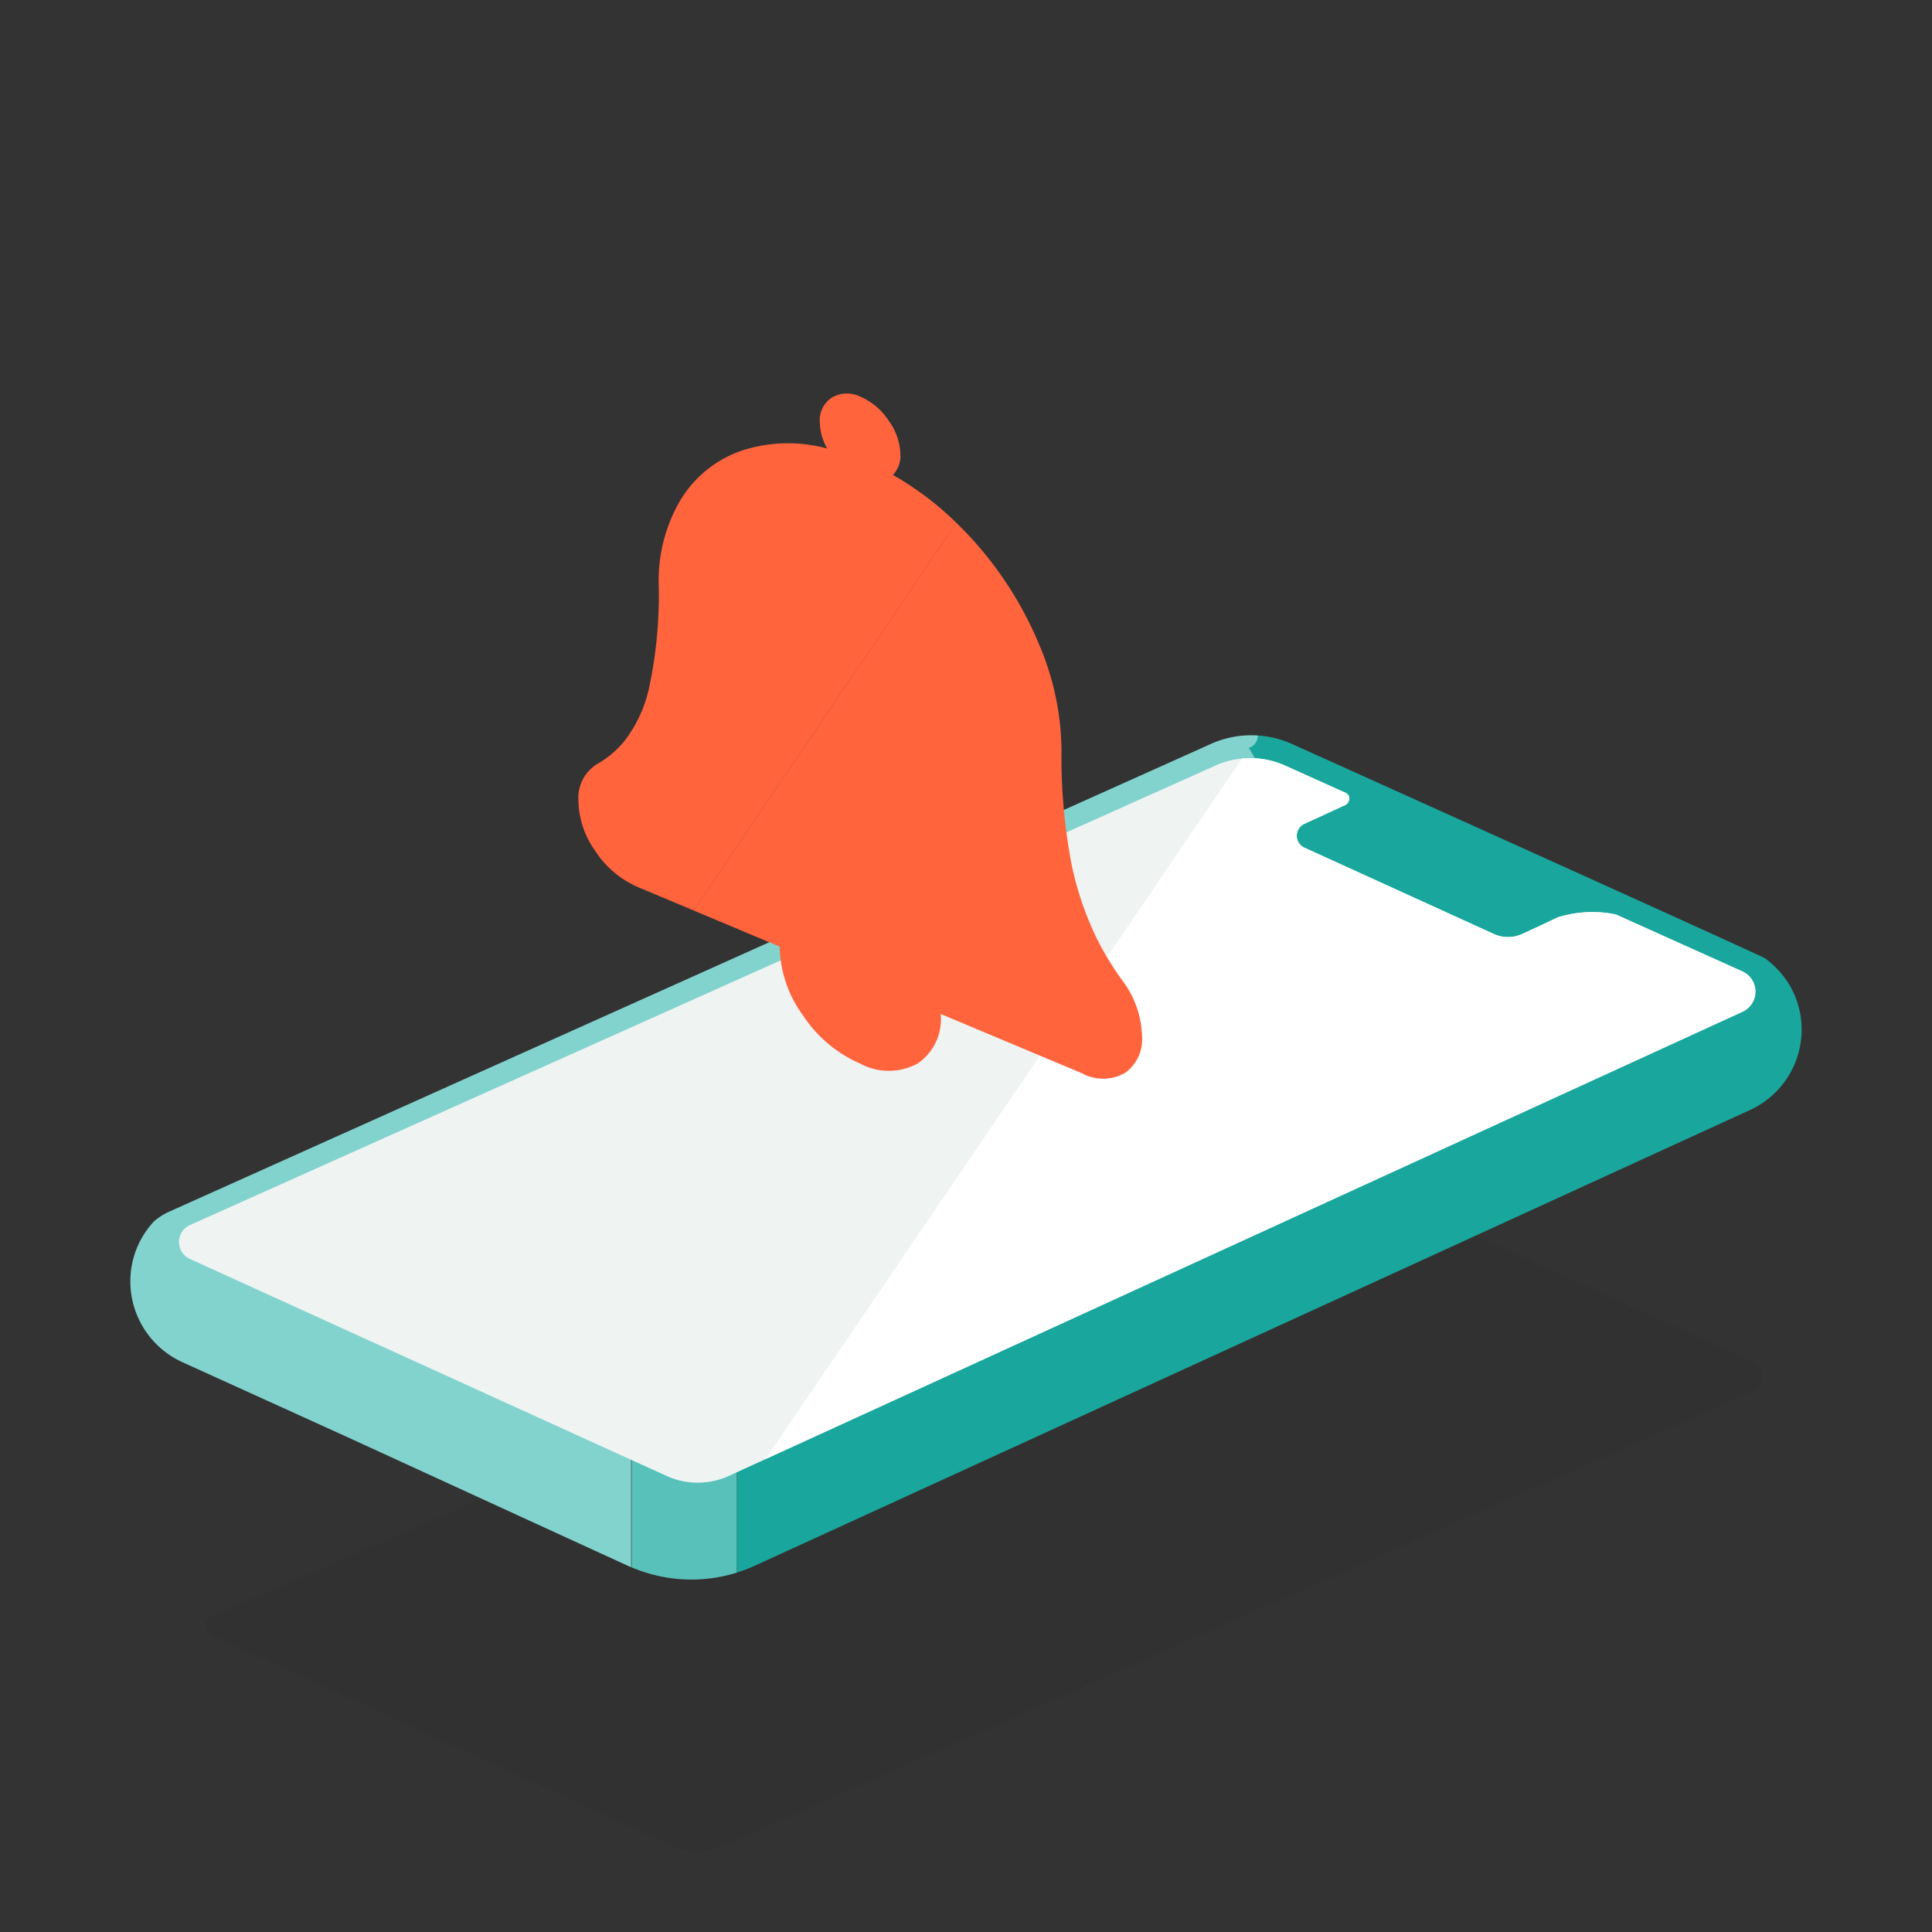
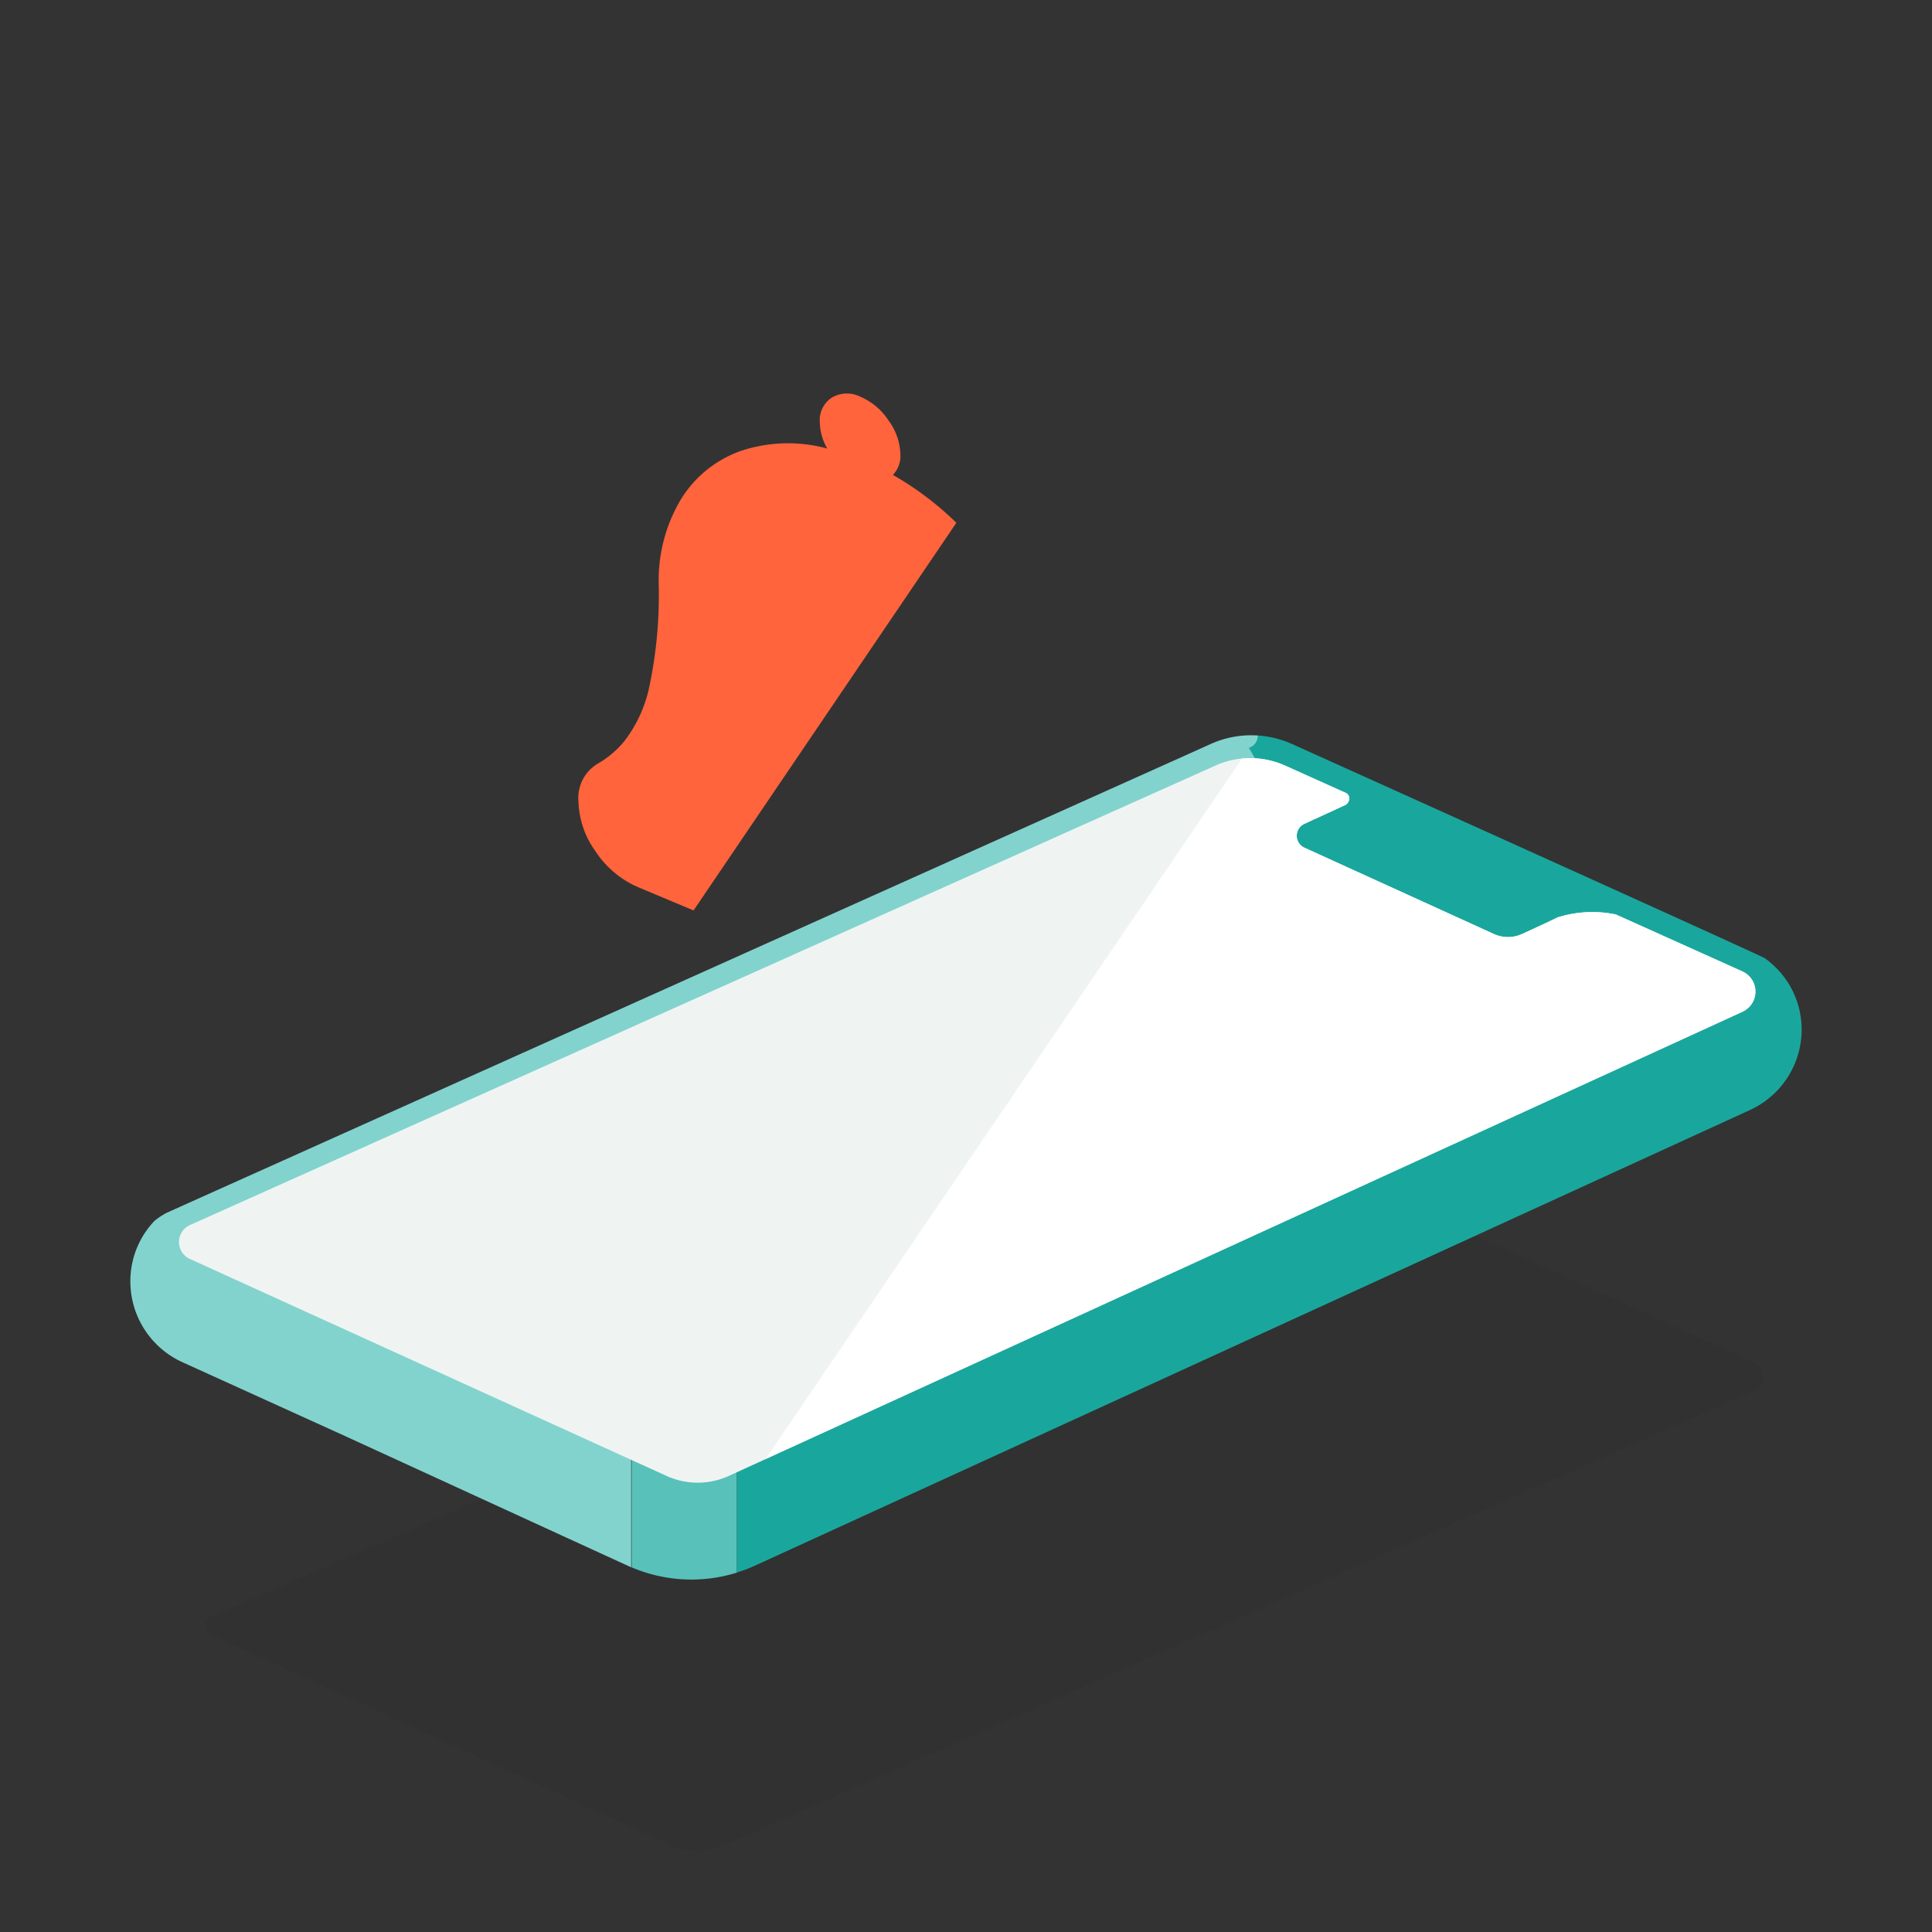
<svg xmlns="http://www.w3.org/2000/svg" width="110" height="110">
  <rect width="100%" height="100%" fill="#333333" stroke="none" />
  <path d="M38.249 105.078 12.009 93.07a.556.556 0 0 1-.279-.735.558.558 0 0 1 .279-.279l61.12-26.634 26.732 12.159a.882.882 0 0 1 .442 1.168.877.877 0 0 1-.436.44l-58.661 25.879a3.569 3.569 0 0 1-2.957.01Z" opacity=".05" />
  <path d="M35.963 76.694v12.544a8.682 8.682 0 0 0 5.994.3V76.697Z" fill="#58c1ba" />
  <path d="M100.82 54.825c-.1-.085-.2-.171-.306-.251-.13-.124-26.972-12.222-26.972-12.222a5.6 5.6 0 0 0-1.929-.476l-35.65 15.985v18.834h5.994v12.837a8.71 8.71 0 0 0 1.013-.384l56.661-25.946a5.041 5.041 0 0 0 2.947-4.579 4.957 4.957 0 0 0-1.758-3.798Z" fill="#19a79d" />
  <path d="M71.613 41.876a5.6 5.6 0 0 0-2.655.473L35.963 57.164 9.515 69.04a3.958 3.958 0 0 0-.72.473 4.973 4.973 0 0 0-1.373 3.458 5.054 5.054 0 0 0 2.947 4.579l9.37 4.255c6.263 2.874 11.414 5.24 16.193 7.429h.005V76.696h.026l3.958-12.717 1.46-2.141c0-.282-1.426-1.831-1.167-1.946l30.267-14.988 1.85-.194-1.226-2.132a.718.718 0 0 0 .508-.702Z" fill="#82d3ce" />
  <path d="m99.201 55.307-7.2-3.241a6.607 6.607 0 0 0-3.306.164c-.524.252-1.188.562-2.03.948a1.939 1.939 0 0 1-1.609 0L74.27 48.265a.748.748 0 0 1-.368-.992.749.749 0 0 1 .368-.368l.489-.225h-.018l.186-.075 1.714-.792a.5.5 0 0 0 .186-.321.365.365 0 0 0-.164-.33l-3.5-1.574a4.828 4.828 0 0 0-3.959 0L10.818 69.749a1.056 1.056 0 0 0-.533 1.4 1.063 1.063 0 0 0 .527.53l27.137 12.353a4.275 4.275 0 0 0 3.548 0c8.765-4 47.428-21.714 57.719-26.428a1.26 1.26 0 0 0 .621-1.671 1.26 1.26 0 0 0-.636-.626Z" fill="#eff4f3" />
  <path d="M99.206 57.601a1.26 1.26 0 0 0 .62-1.67 1.261 1.261 0 0 0-.629-.624l-7.2-3.241a6.615 6.615 0 0 0-3.308.163c-.523.256-1.187.563-2.03.948a1.937 1.937 0 0 1-1.608 0l-10.786-4.913a.748.748 0 0 1-.368-.992.749.749 0 0 1 .368-.368l.488-.225h-.018l.185-.075 1.715-.792a.5.5 0 0 0 .186-.321.365.365 0 0 0-.164-.33l-3.5-1.574a4.834 4.834 0 0 0-2.437-.4L43.593 83.066c11.634-5.319 46-21.062 55.613-25.465Z" fill="#fff" />
  <path d="M50.839 27.04a1.555 1.555 0 0 0 .426-1.165 3.391 3.391 0 0 0-.682-1.943 3.61 3.61 0 0 0-1.612-1.351 1.7 1.7 0 0 0-1.612.058 1.524 1.524 0 0 0-.682 1.393 3.064 3.064 0 0 0 .426 1.507 8.484 8.484 0 0 0-4.907.13 6.564 6.564 0 0 0-3.438 2.778 8.987 8.987 0 0 0-1.252 4.871 25.138 25.138 0 0 1-.574 5.954 7.65 7.65 0 0 1-1.364 2.9 5.516 5.516 0 0 1-1.576 1.333 2.265 2.265 0 0 0-1.059 2.091 5.1 5.1 0 0 0 .967 2.867 5.518 5.518 0 0 0 2.474 2.067l3.114 1.307 14.963-22.071a17.733 17.733 0 0 0-3.612-2.726Z" fill="#ff643d" />
-   <path d="M45.718 57.812a7.453 7.453 0 0 0 3.259 2.746 3.436 3.436 0 0 0 3.259 0 3.054 3.054 0 0 0 1.324-2.826l8.021 3.366a2.531 2.531 0 0 0 2.474-.011 2.337 2.337 0 0 0 .967-2.1 5.494 5.494 0 0 0-1-3 16.853 16.853 0 0 1-1.648-2.7 18.3 18.3 0 0 1-1.364-4.076 32.511 32.511 0 0 1-.573-6.508 15.62 15.62 0 0 0-1.253-5.96 20.782 20.782 0 0 0-3.438-5.6 20.094 20.094 0 0 0-1.3-1.378L39.483 51.836l4.907 2.059a6.862 6.862 0 0 0 1.328 3.917Z" fill="#ff643d" />
  <path fill="none" d="M0 0h110v110H0z" />
</svg>